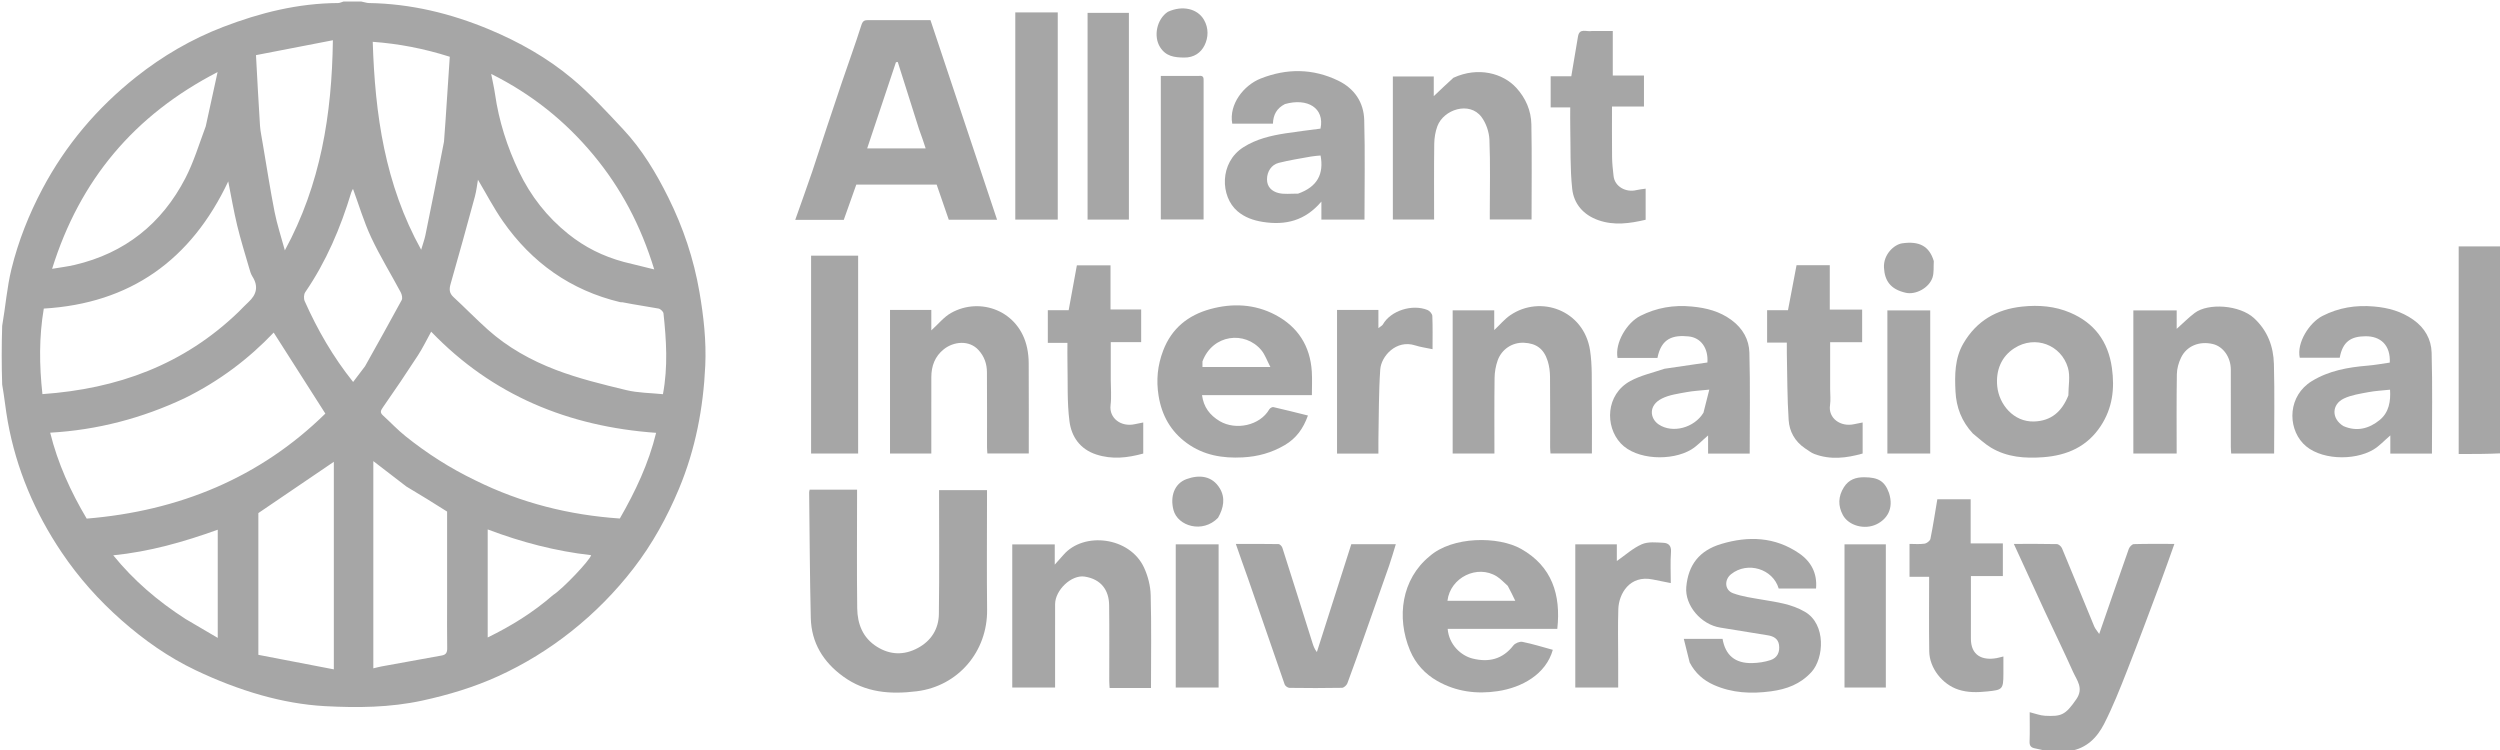
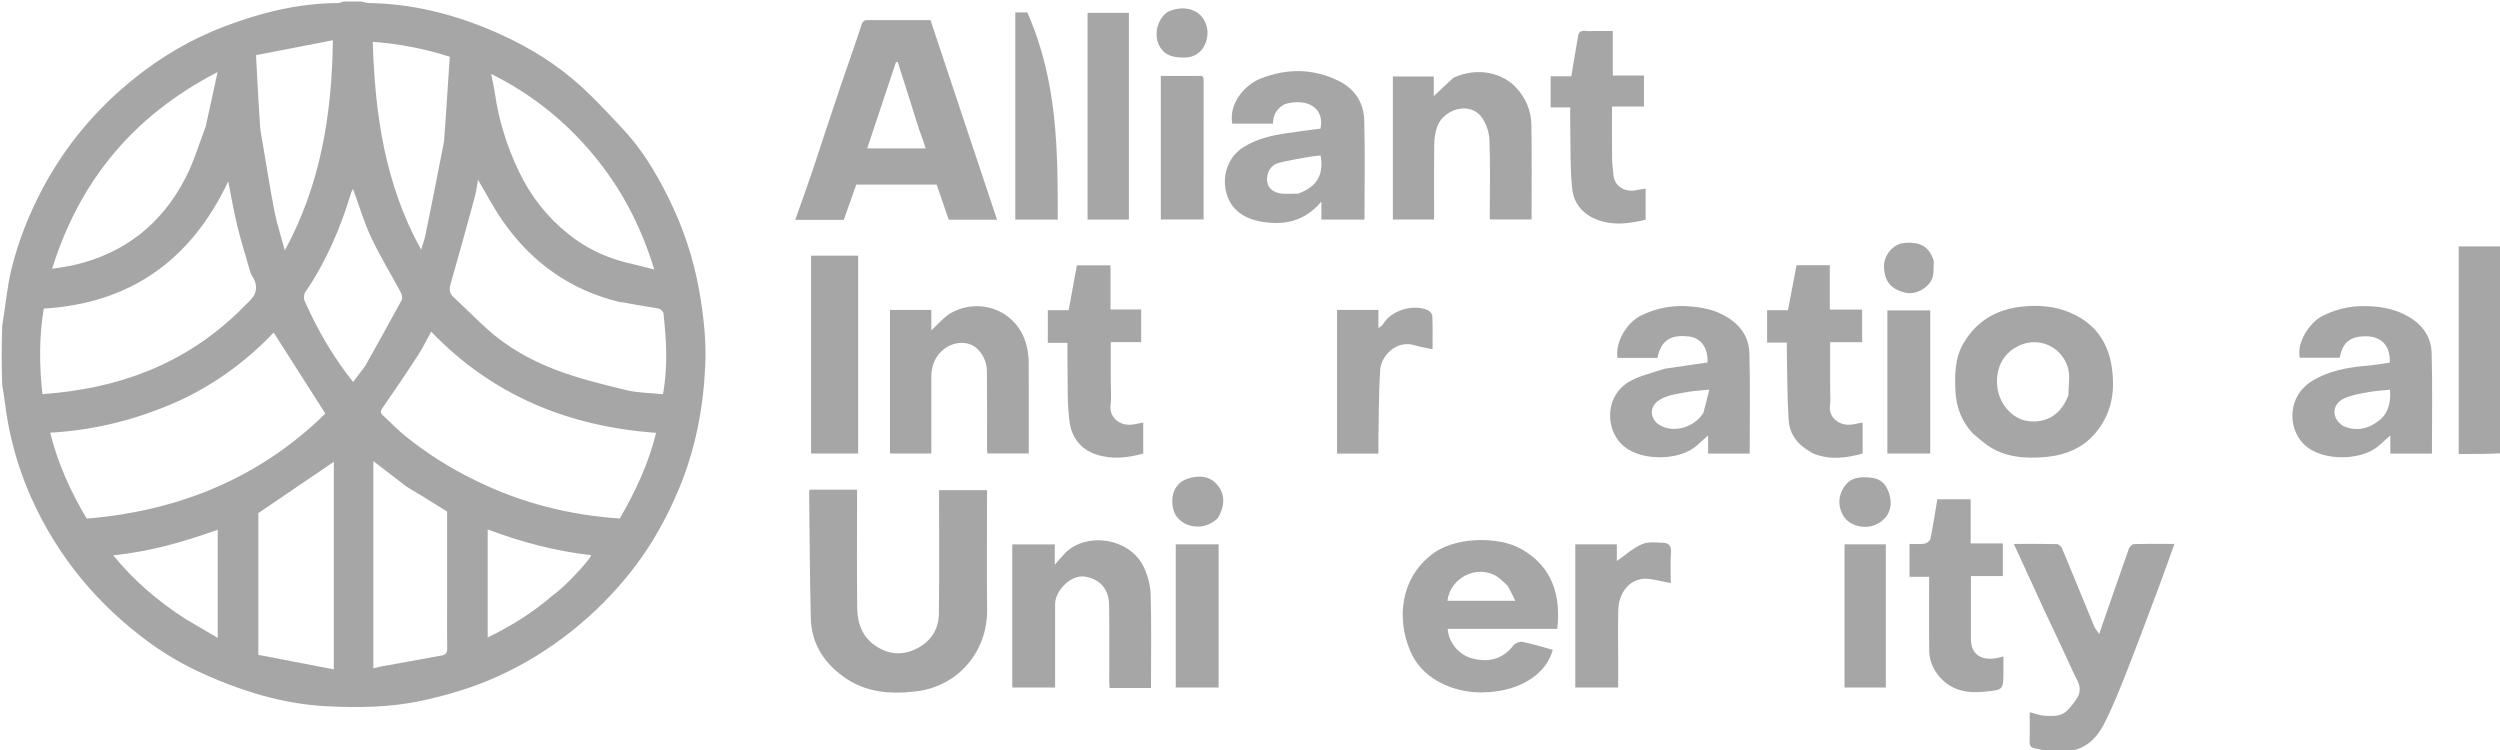
<svg xmlns="http://www.w3.org/2000/svg" width="200" height="60" viewBox="0 0 200 60" fill="none">
  <g clip-path="url(#clip0_1587_1763)">
    <path d="M28.904 0.124C29.145 0.165 29.328 0.24 29.513 0.243C32.872 0.297 36.074 1.075 39.16 2.365C41.537 3.359 43.78 4.625 45.752 6.271C47.228 7.504 48.54 8.942 49.859 10.35C51.365 11.959 52.494 13.844 53.469 15.809C54.656 18.201 55.499 20.71 55.955 23.355C56.292 25.311 56.511 27.274 56.421 29.249C56.267 32.644 55.634 35.953 54.317 39.104C53.37 41.369 52.191 43.514 50.692 45.456C49.238 47.341 47.575 49.029 45.698 50.516C43.891 51.947 41.952 53.139 39.867 54.09C37.919 54.978 35.88 55.591 33.784 56.047C31.201 56.608 28.587 56.632 25.985 56.491C24.273 56.398 22.542 56.079 20.889 55.613C19.095 55.107 17.331 54.419 15.646 53.616C13.484 52.587 11.528 51.211 9.718 49.614C7.892 48.003 6.294 46.211 4.936 44.195C2.784 41.001 1.308 37.525 0.622 33.728C0.446 32.755 0.353 31.767 0.174 30.765C0.124 29.212 0.124 27.681 0.174 26.07C0.446 24.496 0.559 22.975 0.918 21.515C1.466 19.286 2.309 17.159 3.391 15.116C5.262 11.584 7.788 8.614 10.899 6.149C13.008 4.479 15.324 3.127 17.843 2.158C20.806 1.018 23.85 0.259 27.048 0.243C27.191 0.242 27.333 0.165 27.476 0.124C27.933 0.124 28.39 0.124 28.904 0.124ZM38.044 38.436C41.691 40.245 45.56 41.207 49.586 41.481C50.833 39.31 51.892 37.079 52.489 34.627C45.481 34.126 39.394 31.631 34.494 26.534C34.136 27.181 33.823 27.834 33.431 28.437C32.526 29.831 31.596 31.209 30.644 32.571C30.457 32.839 30.374 32.996 30.639 33.236C31.244 33.785 31.806 34.389 32.443 34.898C34.153 36.266 35.986 37.449 38.044 38.436ZM14.774 31.854C11.364 33.463 7.782 34.4 4.015 34.615C4.618 37.058 5.648 39.323 6.935 41.489C14.336 40.878 20.802 38.217 26.028 33.087C24.611 30.864 23.255 28.738 21.895 26.606C19.902 28.702 17.55 30.487 14.774 31.854ZM49.795 24.181C49.733 24.178 49.669 24.186 49.61 24.172C45.653 23.224 42.549 21.016 40.233 17.701C39.489 16.635 38.887 15.47 38.236 14.378C38.164 14.787 38.115 15.269 37.989 15.731C37.357 18.061 36.716 20.388 36.05 22.709C35.928 23.135 35.933 23.447 36.279 23.766C37.202 24.618 38.079 25.522 39.014 26.36C40.616 27.797 42.491 28.836 44.473 29.592C46.29 30.286 48.202 30.748 50.097 31.207C51.048 31.438 52.056 31.433 53.036 31.535C53.446 29.319 53.306 27.194 53.079 25.072C53.063 24.925 52.837 24.713 52.681 24.684C51.753 24.512 50.816 24.385 49.795 24.181ZM19.122 24.917C19.37 24.669 19.61 24.412 19.868 24.175C20.529 23.571 20.695 22.905 20.189 22.113C20.063 21.916 20 21.673 19.933 21.444C19.606 20.312 19.252 19.186 18.976 18.042C18.699 16.895 18.502 15.728 18.259 14.512C15.281 20.82 10.412 24.274 3.503 24.687C3.117 26.97 3.141 29.206 3.394 31.53C9.369 31.109 14.693 29.207 19.122 24.917ZM20.669 49.029C20.669 50.102 20.669 51.174 20.669 52.387C22.665 52.771 24.658 53.155 26.707 53.549C26.707 47.888 26.707 42.387 26.707 36.943C24.738 38.281 22.756 39.628 20.669 41.046C20.669 43.535 20.669 46.22 20.669 49.029ZM32.508 38.92C31.623 38.24 30.739 37.56 29.866 36.888C29.866 42.407 29.866 47.912 29.866 53.466C30.127 53.405 30.338 53.347 30.554 53.308C32.15 53.015 33.746 52.723 35.344 52.439C35.694 52.377 35.781 52.187 35.776 51.846C35.756 50.628 35.768 49.409 35.768 48.191C35.768 45.735 35.768 43.279 35.768 40.926C34.666 40.232 33.632 39.582 32.508 38.92ZM16.461 10.101C16.767 8.697 17.074 7.293 17.407 5.766C10.754 9.201 6.393 14.37 4.168 21.506C4.832 21.393 5.409 21.325 5.971 21.193C9.992 20.252 12.944 17.898 14.831 14.253C15.495 12.967 15.92 11.558 16.461 10.101ZM49.913 20.957C50.661 21.141 51.41 21.325 52.338 21.553C51.266 18.043 49.68 15.044 47.452 12.368C45.206 9.673 42.542 7.535 39.294 5.913C39.413 6.53 39.529 7.018 39.6 7.512C39.911 9.687 40.575 11.76 41.518 13.729C42.453 15.682 43.763 17.359 45.472 18.726C46.776 19.769 48.216 20.498 49.913 20.957ZM21.04 11.612C21.345 13.396 21.618 15.186 21.968 16.961C22.167 17.964 22.493 18.942 22.788 20.029C25.657 14.75 26.55 9.159 26.631 3.219C24.524 3.627 22.529 4.014 20.479 4.411C20.589 6.395 20.68 8.233 20.801 10.07C20.832 10.549 20.953 11.023 21.04 11.612ZM35.52 11.331C35.563 10.742 35.609 10.153 35.648 9.563C35.762 7.874 35.873 6.184 35.982 4.54C33.891 3.878 31.899 3.498 29.819 3.345C30.001 9.16 30.791 14.74 33.693 19.981C33.836 19.495 33.961 19.161 34.032 18.817C34.534 16.361 35.026 13.902 35.52 11.331ZM29.203 29.301C30.186 27.538 31.177 25.78 32.136 24.005C32.218 23.853 32.151 23.559 32.057 23.383C31.275 21.917 30.398 20.497 29.695 18.995C29.105 17.735 28.709 16.385 28.24 15.111C28.219 15.155 28.139 15.271 28.099 15.4C27.243 18.231 26.099 20.926 24.418 23.377C24.3 23.549 24.289 23.895 24.377 24.093C25.398 26.383 26.639 28.544 28.25 30.558C28.569 30.139 28.86 29.758 29.203 29.301ZM44.249 47.601C45.017 47.116 47.202 44.812 47.29 44.414C44.46 44.094 41.724 43.38 39.016 42.354C39.016 45.253 39.016 48.085 39.016 50.998C40.905 50.073 42.635 49.01 44.249 47.601ZM14.85 49.523C15.686 50.014 16.523 50.505 17.419 51.032C17.419 48.084 17.419 45.254 17.419 42.377C14.69 43.359 11.954 44.136 9.06 44.425C10.697 46.44 12.619 48.087 14.85 49.523Z" fill="#A6A6A6" />
    <path d="M163.918 60.124C163.523 60.041 163.188 59.942 162.846 59.88C162.525 59.823 162.352 59.709 162.366 59.332C162.396 58.573 162.375 57.812 162.375 56.976C162.825 57.085 163.206 57.241 163.594 57.261C164.905 57.327 165.225 57.217 166.107 55.935C166.716 55.049 166.145 54.425 165.841 53.742C165.107 52.099 164.314 50.482 163.557 48.849C162.744 47.096 161.944 45.336 161.107 43.513C162.297 43.513 163.424 43.501 164.55 43.528C164.692 43.531 164.896 43.712 164.958 43.858C165.827 45.937 166.673 48.026 167.536 50.108C167.614 50.298 167.764 50.459 167.936 50.717C168.754 48.353 169.518 46.131 170.302 43.916C170.359 43.754 170.562 43.535 170.703 43.53C171.751 43.498 172.801 43.513 173.951 43.513C173.566 44.586 173.217 45.596 172.842 46.597C171.961 48.949 171.088 51.305 170.17 53.643C169.603 55.087 169.03 56.538 168.325 57.917C167.776 58.992 166.941 59.861 165.609 60.078C165.054 60.124 164.515 60.124 163.918 60.124Z" fill="#A6A6A6" />
    <path d="M200.125 36.264C198.993 36.322 197.862 36.322 196.695 36.322C196.695 30.787 196.695 25.284 196.695 19.711C197.797 19.711 198.903 19.711 200.067 19.711C200.125 25.209 200.125 30.708 200.125 36.264Z" fill="#A6A6A6" />
    <path d="M64.972 13.746C65.758 11.35 66.535 9.001 67.327 6.657C67.85 5.108 68.415 3.572 68.909 2.013C69.018 1.669 69.159 1.607 69.458 1.608C71.106 1.615 72.754 1.612 74.438 1.612C76.208 6.918 77.979 12.224 79.765 17.578C78.429 17.578 77.177 17.578 75.902 17.578C75.58 16.645 75.257 15.709 74.932 14.767C72.784 14.767 70.644 14.767 68.504 14.767C68.168 15.712 67.837 16.645 67.502 17.588C66.271 17.588 65.038 17.588 63.619 17.588C64.085 16.279 64.527 15.038 64.972 13.746ZM73.521 10.329C72.954 8.537 72.387 6.746 71.82 4.955C71.772 4.963 71.724 4.972 71.675 4.98C70.906 7.282 70.138 9.584 69.374 11.871C70.914 11.871 72.451 11.871 74.053 11.871C73.884 11.355 73.73 10.884 73.521 10.329Z" fill="#A6A6A6" />
    <path d="M66.955 39.174C67.509 39.174 68.001 39.174 68.565 39.174C68.565 39.422 68.565 39.641 68.565 39.859C68.565 42.791 68.54 45.724 68.577 48.655C68.594 49.911 69.016 51.026 70.152 51.738C71.219 52.407 72.327 52.43 73.421 51.844C74.492 51.272 75.094 50.32 75.11 49.124C75.153 45.833 75.125 42.542 75.125 39.212C76.479 39.212 77.683 39.212 78.961 39.212C78.961 39.421 78.961 39.64 78.961 39.859C78.961 42.832 78.935 45.805 78.968 48.778C79.006 52.119 76.658 54.89 73.34 55.302C71.231 55.564 69.242 55.417 67.458 54.122C65.859 52.962 64.909 51.424 64.863 49.433C64.784 46.078 64.772 42.722 64.732 39.366C64.732 39.327 64.748 39.288 64.771 39.174C65.468 39.174 66.181 39.174 66.955 39.174Z" fill="#A6A6A6" />
-     <path d="M97.578 33.693C98.871 34.45 100.793 34.048 101.546 32.743C101.6 32.649 101.777 32.547 101.87 32.568C102.779 32.774 103.682 33.006 104.635 33.241C104.26 34.29 103.701 35.067 102.783 35.606C101.737 36.22 100.642 36.526 99.424 36.591C97.792 36.678 96.279 36.417 94.948 35.45C93.669 34.521 92.943 33.244 92.688 31.67C92.486 30.42 92.599 29.24 93.051 28.051C93.731 26.263 95.055 25.214 96.813 24.729C98.582 24.242 100.372 24.315 102.029 25.19C103.833 26.143 104.818 27.68 104.945 29.732C104.983 30.342 104.951 30.957 104.951 31.611C101.996 31.611 99.095 31.611 96.162 31.611C96.287 32.562 96.773 33.208 97.578 33.693ZM96.197 28.913C96.197 29.063 96.197 29.213 96.197 29.362C97.979 29.362 99.707 29.362 101.632 29.362C101.361 28.849 101.204 28.371 100.905 28.012C99.602 26.454 97.017 26.729 96.197 28.913Z" fill="#A6A6A6" />
    <path d="M114.364 44.503C116.191 42.889 119.861 42.881 121.69 43.913C124.154 45.303 124.885 47.575 124.584 50.308C121.66 50.308 118.738 50.308 115.814 50.308C115.912 51.571 116.877 52.45 117.796 52.681C119.092 53.007 120.206 52.75 121.068 51.638C121.21 51.455 121.575 51.305 121.795 51.349C122.614 51.514 123.416 51.766 124.225 51.986C123.673 53.953 121.74 55.005 119.826 55.292C118.121 55.548 116.49 55.334 114.984 54.479C114 53.919 113.242 53.09 112.804 52.044C111.686 49.371 112.142 46.317 114.364 44.503ZM120.62 46.868C120.329 46.614 120.066 46.316 119.743 46.113C118.195 45.141 116.02 46.189 115.796 48.062C117.576 48.062 119.358 48.062 121.221 48.062C121.021 47.647 120.851 47.292 120.62 46.868Z" fill="#A6A6A6" />
    <path d="M157.825 34.677C156.926 33.706 156.502 32.58 156.439 31.319C156.373 29.995 156.377 28.667 157.07 27.477C158.118 25.68 159.699 24.746 161.774 24.527C163.109 24.386 164.394 24.494 165.607 25.009C167.543 25.832 168.655 27.307 168.953 29.438C169.186 31.103 168.996 32.643 168.071 34.062C166.984 35.728 165.382 36.435 163.454 36.577C161.992 36.684 160.573 36.582 159.288 35.816C158.774 35.509 158.331 35.081 157.825 34.677ZM165.469 31.633C165.469 30.893 165.635 30.103 165.435 29.422C164.896 27.59 162.819 26.789 161.158 27.85C160.104 28.522 159.651 29.634 159.78 30.914C159.925 32.35 161.083 33.766 162.718 33.719C164.082 33.68 164.945 32.946 165.469 31.633Z" fill="#A6A6A6" />
    <path d="M102.797 8.325C102.132 8.661 101.859 9.189 101.834 9.891C100.748 9.891 99.662 9.891 98.579 9.891C98.302 8.341 99.496 6.819 100.859 6.281C102.932 5.463 105.021 5.467 107.054 6.451C108.358 7.083 109.098 8.185 109.138 9.603C109.211 12.243 109.159 14.886 109.159 17.566C108.009 17.566 106.887 17.566 105.711 17.566C105.711 17.112 105.711 16.65 105.711 16.127C104.423 17.648 102.854 18.047 101.013 17.751C100.253 17.629 99.572 17.385 99.003 16.902C97.618 15.727 97.538 13.009 99.469 11.78C100.505 11.121 101.667 10.848 102.855 10.665C103.787 10.522 104.723 10.412 105.64 10.29C105.988 8.634 104.588 7.814 102.797 8.325ZM103.844 15.492C105.41 14.94 105.917 13.899 105.646 12.44C105.387 12.467 105.128 12.477 104.875 12.524C104.014 12.681 103.146 12.815 102.298 13.029C101.704 13.179 101.366 13.736 101.36 14.331C101.352 14.963 101.762 15.309 102.269 15.44C102.733 15.559 103.248 15.485 103.844 15.492Z" fill="#A6A6A6" />
    <path d="M189.229 26.901C188.097 26.909 187.414 27.313 187.178 28.618C186.112 28.618 185.044 28.618 183.981 28.618C183.72 27.424 184.745 25.809 185.798 25.274C187.11 24.608 188.457 24.391 189.923 24.52C191.079 24.621 192.109 24.909 193.062 25.577C193.992 26.228 194.5 27.148 194.53 28.21C194.605 30.889 194.555 33.572 194.555 36.288C193.44 36.288 192.36 36.288 191.226 36.288C191.226 35.826 191.226 35.364 191.226 34.834C190.735 35.252 190.349 35.682 189.877 35.965C188.329 36.895 185.494 36.813 184.239 35.469C182.977 34.119 183.053 31.65 184.943 30.491C186.316 29.65 187.846 29.381 189.418 29.251C190.013 29.201 190.603 29.09 191.182 29.008C191.253 27.602 190.432 26.883 189.229 26.901ZM187.474 34.087C188.545 34.555 189.531 34.291 190.375 33.601C191.125 32.987 191.262 32.09 191.203 31.175C190.587 31.242 190.019 31.267 189.466 31.373C188.806 31.499 188.113 31.597 187.516 31.88C186.528 32.349 186.496 33.492 187.474 34.087Z" fill="#A6A6A6" />
    <path d="M133.162 29.5C134.031 29.375 134.846 29.253 135.661 29.133C135.975 29.086 136.289 29.043 136.593 29C136.674 27.866 136.085 27.015 135.09 26.913C133.863 26.788 132.904 27.042 132.596 28.636C131.634 28.636 130.666 28.636 129.699 28.636C129.599 28.636 129.498 28.636 129.405 28.636C129.175 27.421 130.156 25.809 131.219 25.273C132.532 24.611 133.878 24.384 135.344 24.522C136.516 24.633 137.571 24.9 138.533 25.613C139.427 26.275 139.923 27.172 139.951 28.209C140.024 30.889 139.976 33.571 139.976 36.287C138.861 36.287 137.781 36.287 136.647 36.287C136.647 35.826 136.647 35.364 136.647 34.834C136.156 35.252 135.77 35.681 135.298 35.965C133.75 36.895 130.915 36.813 129.66 35.469C128.383 34.102 128.455 31.557 130.426 30.482C131.253 30.032 132.21 29.822 133.162 29.5ZM136.277 33.018C136.43 32.41 136.584 31.802 136.744 31.17C136.029 31.246 135.462 31.269 134.911 31.373C134.25 31.497 133.551 31.585 132.961 31.878C131.844 32.431 131.997 33.485 132.695 33.955C133.797 34.696 135.537 34.233 136.277 33.018Z" fill="#A6A6A6" />
-     <path d="M170.668 34.091C170.668 30.975 170.668 27.921 170.668 24.83C171.819 24.83 172.941 24.83 174.135 24.83C174.135 25.301 174.135 25.779 174.135 26.309C174.659 25.842 175.091 25.401 175.578 25.035C176.663 24.22 179.181 24.395 180.328 25.457C181.414 26.463 181.875 27.721 181.913 29.119C181.977 31.491 181.93 33.866 181.93 36.281C180.789 36.281 179.667 36.281 178.495 36.281C178.486 36.123 178.467 35.946 178.466 35.769C178.464 33.703 178.466 31.638 178.465 29.573C178.464 28.577 177.858 27.718 177.024 27.521C175.947 27.268 174.933 27.673 174.483 28.613C174.29 29.015 174.156 29.486 174.149 29.929C174.114 32.033 174.133 34.138 174.133 36.282C172.988 36.282 171.866 36.282 170.668 36.282C170.668 35.581 170.668 34.867 170.668 34.091Z" fill="#A6A6A6" />
    <path d="M90.225 55.041C89.713 55.041 89.262 55.041 88.77 55.041C88.758 54.836 88.74 54.658 88.74 54.48C88.738 52.456 88.756 50.433 88.731 48.41C88.717 47.253 88.126 46.337 86.772 46.127C85.718 45.964 84.411 47.203 84.408 48.337C84.403 50.545 84.407 52.752 84.407 55.001C83.264 55.001 82.142 55.001 80.981 55.001C80.981 51.208 80.981 47.4 80.981 43.552C82.087 43.552 83.208 43.552 84.38 43.552C84.38 44.042 84.38 44.547 84.38 45.171C84.666 44.851 84.875 44.624 85.076 44.39C86.702 42.507 90.388 42.942 91.525 45.412C91.835 46.084 92.036 46.865 92.055 47.603C92.12 50.055 92.08 52.511 92.08 55.041C91.465 55.041 90.875 55.041 90.225 55.041Z" fill="#A6A6A6" />
    <path d="M116.273 6.222C118.263 5.309 120.238 5.866 121.298 7.019C122.059 7.847 122.49 8.85 122.51 9.957C122.557 12.475 122.525 14.995 122.525 17.558C121.432 17.558 120.351 17.558 119.183 17.558C119.183 17.39 119.183 17.194 119.183 16.997C119.183 15.056 119.234 13.113 119.154 11.175C119.128 10.556 118.888 9.853 118.519 9.359C117.562 8.082 115.489 8.75 114.989 10.098C114.825 10.54 114.746 11.037 114.739 11.51C114.713 13.512 114.728 15.514 114.728 17.56C113.631 17.56 112.551 17.56 111.428 17.56C111.428 13.774 111.428 9.965 111.428 6.115C112.488 6.115 113.569 6.115 114.701 6.115C114.701 6.602 114.701 7.106 114.701 7.693C115.255 7.167 115.742 6.704 116.273 6.222Z" fill="#A6A6A6" />
    <path d="M72.527 24.793C73.204 24.793 73.819 24.793 74.505 24.793C74.505 25.342 74.505 25.861 74.505 26.43C75.071 25.92 75.509 25.36 76.081 25.038C78.425 23.718 81.546 24.863 82.172 27.845C82.254 28.238 82.294 28.647 82.296 29.049C82.308 31.444 82.302 33.839 82.302 36.278C81.208 36.278 80.127 36.278 78.99 36.278C78.981 36.13 78.962 35.954 78.962 35.777C78.96 33.774 78.97 31.77 78.955 29.767C78.95 29.11 78.749 28.521 78.286 28.009C77.531 27.174 76.28 27.324 75.509 27.937C74.787 28.511 74.508 29.284 74.506 30.177C74.502 32.199 74.505 34.221 74.505 36.282C73.401 36.282 72.32 36.282 71.201 36.282C71.201 32.485 71.201 28.677 71.201 24.793C71.615 24.793 72.04 24.793 72.527 24.793Z" fill="#A6A6A6" />
-     <path d="M116.213 28.017C116.213 26.925 116.213 25.895 116.213 24.829C117.325 24.829 118.405 24.829 119.539 24.829C119.539 25.329 119.539 25.832 119.539 26.406C120.003 25.969 120.363 25.531 120.811 25.224C123.23 23.565 126.71 24.818 127.204 28.025C127.39 29.231 127.33 30.478 127.347 31.707C127.367 33.215 127.352 34.722 127.352 36.276C126.261 36.276 125.18 36.276 124.039 36.276C124.031 36.134 124.011 35.958 124.011 35.782C124.009 33.902 124.021 32.023 124.002 30.143C123.998 29.724 123.943 29.29 123.819 28.891C123.504 27.88 122.882 27.467 121.923 27.421C120.971 27.375 120.128 27.952 119.815 28.829C119.657 29.274 119.572 29.767 119.566 30.24C119.539 32.241 119.554 34.243 119.554 36.283C118.449 36.283 117.368 36.283 116.213 36.283C116.213 33.555 116.213 30.817 116.213 28.017Z" fill="#A6A6A6" />
-     <path d="M135.174 52.999C135.007 52.356 134.861 51.756 134.703 51.107C135.798 51.107 136.8 51.107 137.804 51.107C138.029 52.418 138.806 53.078 140.175 53.047C140.668 53.036 141.178 52.961 141.645 52.807C142.197 52.627 142.404 52.146 142.321 51.584C142.248 51.095 141.881 50.898 141.428 50.825C140.16 50.621 138.894 50.406 137.626 50.208C136.075 49.966 134.773 48.421 134.902 46.961C135.06 45.178 135.953 44.041 137.693 43.518C139.872 42.864 141.996 42.942 143.93 44.267C144.88 44.918 145.392 45.85 145.283 47.082C144.267 47.082 143.283 47.082 142.296 47.082C141.833 45.505 139.802 44.887 138.489 45.933C137.929 46.378 137.964 47.208 138.641 47.457C139.38 47.729 140.185 47.834 140.968 47.97C142.147 48.174 143.319 48.315 144.397 48.946C146.103 49.944 145.921 52.663 144.916 53.763C144.033 54.729 142.942 55.137 141.676 55.306C140.098 55.517 138.58 55.449 137.11 54.797C136.275 54.426 135.621 53.86 135.174 52.999Z" fill="#A6A6A6" />
-     <path d="M99.842 46.282C99.507 45.356 99.2 44.473 98.867 43.514C100.033 43.514 101.157 43.506 102.28 43.527C102.388 43.529 102.55 43.698 102.589 43.82C103.398 46.348 104.192 48.881 104.99 51.412C105.069 51.662 105.151 51.912 105.35 52.165C106.265 49.3 107.179 46.434 108.104 43.536C109.238 43.536 110.408 43.536 111.665 43.536C111.482 44.127 111.324 44.692 111.132 45.246C110.497 47.074 109.851 48.899 109.206 50.723C108.74 52.04 108.278 53.358 107.789 54.666C107.73 54.822 107.51 55.022 107.361 55.025C105.96 55.052 104.557 55.049 103.156 55.029C103.023 55.027 102.816 54.88 102.773 54.755C101.794 51.949 100.834 49.136 99.842 46.282Z" fill="#A6A6A6" />
    <path d="M144.394 35.861C143.572 35.301 143.152 34.499 143.093 33.613C142.974 31.833 142.987 30.044 142.947 28.258C142.941 27.993 142.946 27.728 142.946 27.41C142.408 27.41 141.904 27.41 141.369 27.41C141.369 26.523 141.369 25.688 141.369 24.817C141.909 24.817 142.437 24.817 143.039 24.817C143.268 23.609 143.494 22.42 143.723 21.217C144.605 21.217 145.467 21.217 146.382 21.217C146.382 22.382 146.382 23.548 146.382 24.766C147.266 24.766 148.1 24.766 148.972 24.766C148.972 25.653 148.972 26.488 148.972 27.377C148.149 27.377 147.315 27.377 146.412 27.377C146.412 28.66 146.412 29.89 146.412 31.121C146.412 31.554 146.465 31.996 146.401 32.42C146.246 33.445 147.231 34.185 148.346 33.932C148.541 33.888 148.737 33.853 149.011 33.798C149.011 34.263 149.011 34.67 149.011 35.077C149.011 35.467 149.011 35.858 149.011 36.282C147.71 36.651 146.427 36.804 145.142 36.316C144.887 36.22 144.667 36.033 144.394 35.861Z" fill="#A6A6A6" />
    <path d="M91.46 35.322C91.46 35.67 91.46 35.958 91.46 36.284C90.201 36.63 88.971 36.775 87.701 36.359C86.392 35.931 85.714 34.924 85.557 33.7C85.359 32.161 85.433 30.587 85.397 29.027C85.385 28.512 85.395 27.997 85.395 27.428C84.874 27.428 84.37 27.428 83.826 27.428C83.826 26.54 83.826 25.705 83.826 24.816C84.359 24.816 84.906 24.816 85.493 24.816C85.717 23.594 85.932 22.416 86.15 21.225C87.054 21.225 87.932 21.225 88.842 21.225C88.842 22.402 88.842 23.552 88.842 24.758C89.664 24.758 90.458 24.758 91.293 24.758C91.293 25.645 91.293 26.48 91.293 27.37C90.522 27.37 89.728 27.37 88.861 27.37C88.861 28.406 88.861 29.389 88.861 30.372C88.861 31.054 88.928 31.744 88.845 32.416C88.717 33.45 89.68 34.184 90.794 33.933C90.988 33.889 91.185 33.853 91.46 33.798C91.46 34.325 91.46 34.794 91.46 35.322Z" fill="#A6A6A6" />
    <path d="M160.272 53.92C160.272 55.167 160.172 55.191 158.989 55.314C158.191 55.397 157.432 55.417 156.67 55.169C155.387 54.75 154.359 53.448 154.339 52.112C154.31 50.142 154.331 48.17 154.331 46.145C153.726 46.145 153.264 46.145 152.762 46.145C152.762 45.258 152.762 44.423 152.762 43.512C153.152 43.512 153.563 43.552 153.958 43.494C154.138 43.468 154.401 43.27 154.434 43.11C154.646 42.068 154.805 41.016 154.986 39.943C155.868 39.943 156.744 39.943 157.653 39.943C157.653 41.119 157.653 42.27 157.653 43.474C158.516 43.474 159.35 43.474 160.228 43.474C160.228 44.361 160.228 45.196 160.228 46.085C159.421 46.085 158.587 46.085 157.673 46.085C157.673 47.016 157.673 47.895 157.673 48.774C157.673 49.538 157.679 50.302 157.672 51.066C157.658 52.462 158.61 52.853 159.735 52.648C159.89 52.619 160.043 52.574 160.272 52.517C160.272 53.004 160.272 53.432 160.272 53.92Z" fill="#A6A6A6" />
    <path d="M127.362 2.479C127.954 2.479 128.487 2.479 129.022 2.479C129.022 3.674 129.022 4.83 129.022 6.04C129.807 6.04 130.641 6.04 131.517 6.04C131.517 6.885 131.517 7.678 131.517 8.525C130.706 8.525 129.872 8.525 128.96 8.525C128.96 9.91 128.949 11.242 128.966 12.574C128.972 13.079 129.029 13.584 129.086 14.087C129.183 14.941 130.083 15.412 130.906 15.21C131.136 15.153 131.376 15.135 131.651 15.093C131.651 15.947 131.651 16.744 131.651 17.581C130.391 17.875 129.131 18.064 127.855 17.61C126.661 17.186 125.905 16.301 125.776 15.107C125.6 13.481 125.657 11.83 125.621 10.189C125.609 9.674 125.619 9.159 125.619 8.59C125.103 8.59 124.599 8.59 124.053 8.59C124.053 7.745 124.053 6.952 124.053 6.103C124.573 6.103 125.118 6.103 125.703 6.103C125.887 5.013 126.065 3.97 126.238 2.926C126.357 2.205 126.922 2.569 127.362 2.479Z" fill="#A6A6A6" />
    <path d="M66.584 20.454C67.302 20.454 67.959 20.454 68.651 20.454C68.651 25.74 68.651 30.994 68.651 36.285C67.414 36.285 66.168 36.285 64.887 36.285C64.887 31.037 64.887 25.783 64.887 20.454C65.426 20.454 65.974 20.454 66.584 20.454Z" fill="#A6A6A6" />
-     <path d="M82.186 0.992C83.026 0.992 83.806 0.992 84.62 0.992C84.62 6.529 84.62 12.03 84.62 17.568C83.5 17.568 82.379 17.568 81.223 17.568C81.223 12.066 81.223 6.564 81.223 0.992C81.522 0.992 81.824 0.992 82.186 0.992Z" fill="#A6A6A6" />
+     <path d="M82.186 0.992C84.62 6.529 84.62 12.03 84.62 17.568C83.5 17.568 82.379 17.568 81.223 17.568C81.223 12.066 81.223 6.564 81.223 0.992C81.522 0.992 81.824 0.992 82.186 0.992Z" fill="#A6A6A6" />
    <path d="M87.006 6.198C87.006 4.446 87.006 2.756 87.006 1.029C88.115 1.029 89.196 1.029 90.312 1.029C90.312 6.526 90.312 12.028 90.312 17.566C89.238 17.566 88.157 17.566 87.006 17.566C87.006 13.8 87.006 10.03 87.006 6.198Z" fill="#A6A6A6" />
    <path d="M129.455 52.934C129.455 53.654 129.455 54.312 129.455 55.005C128.302 55.005 127.179 55.005 126.023 55.005C126.023 51.195 126.023 47.385 126.023 43.544C127.112 43.544 128.193 43.544 129.347 43.544C129.347 44.031 129.347 44.508 129.347 44.882C130.012 44.42 130.625 43.856 131.346 43.54C131.85 43.32 132.504 43.393 133.086 43.425C133.457 43.445 133.718 43.646 133.68 44.15C133.618 44.971 133.663 45.801 133.663 46.647C133.177 46.55 132.703 46.46 132.232 46.361C130.366 45.968 129.506 47.514 129.466 48.72C129.42 50.102 129.455 51.488 129.455 52.934Z" fill="#A6A6A6" />
    <path d="M108.049 24.793C108.807 24.793 109.505 24.793 110.272 24.793C110.272 25.259 110.272 25.696 110.272 26.249C110.459 26.101 110.576 26.051 110.627 25.962C111.262 24.839 112.994 24.307 114.205 24.801C114.374 24.87 114.579 25.105 114.586 25.272C114.623 26.157 114.603 27.045 114.603 27.935C114.13 27.834 113.658 27.774 113.214 27.631C111.681 27.14 110.491 28.516 110.42 29.554C110.292 31.415 110.312 33.286 110.273 35.152C110.265 35.52 110.272 35.888 110.272 36.289C109.156 36.289 108.076 36.289 106.963 36.289C106.963 32.478 106.963 28.671 106.963 24.793C107.302 24.793 107.645 24.793 108.049 24.793Z" fill="#A6A6A6" />
    <path d="M150.99 34.586C150.99 31.306 150.99 28.088 150.99 24.832C152.137 24.832 153.259 24.832 154.418 24.832C154.418 28.63 154.418 32.437 154.418 36.284C153.308 36.284 152.187 36.284 150.99 36.284C150.99 35.746 150.99 35.197 150.99 34.586Z" fill="#A6A6A6" />
    <path d="M95.894 6.074C96.308 6.018 96.289 6.249 96.289 6.49C96.286 10.165 96.287 13.839 96.287 17.558C95.153 17.558 94.031 17.558 92.865 17.558C92.865 13.779 92.865 9.971 92.865 6.074C93.834 6.074 94.834 6.074 95.894 6.074Z" fill="#A6A6A6" />
    <path d="M94.059 45.372C94.059 44.735 94.059 44.16 94.059 43.549C95.21 43.549 96.332 43.549 97.489 43.549C97.489 47.353 97.489 51.161 97.489 55.005C96.372 55.005 95.251 55.005 94.059 55.005C94.059 51.817 94.059 48.626 94.059 45.372Z" fill="#A6A6A6" />
    <path d="M150.867 53.428C150.867 53.983 150.867 54.475 150.867 55.005C149.757 55.005 148.677 55.005 147.561 55.005C147.561 51.201 147.561 47.393 147.561 43.549C148.635 43.549 149.716 43.549 150.867 43.549C150.867 46.819 150.867 50.093 150.867 53.428Z" fill="#A6A6A6" />
    <path d="M151.124 39.448C151.522 40.703 150.95 41.535 150.134 41.937C149.175 42.409 147.89 42.057 147.429 41.203C147.036 40.473 147.044 39.721 147.51 38.982C147.9 38.364 148.458 38.177 149.137 38.18C150.272 38.185 150.78 38.493 151.124 39.448Z" fill="#A6A6A6" />
    <path d="M154.703 20.887C154.674 21.365 154.729 21.817 154.599 22.207C154.327 23.029 153.265 23.602 152.466 23.423C151.212 23.141 150.775 22.437 150.718 21.413C150.659 20.363 151.523 19.558 152.178 19.465C153.554 19.268 154.349 19.7 154.703 20.887Z" fill="#A6A6A6" />
    <path d="M97.443 41.424C96.215 42.696 94.219 42.095 93.879 40.805C93.596 39.733 93.938 38.682 94.93 38.325C95.945 37.959 96.974 38.058 97.582 39.065C98.04 39.824 97.895 40.633 97.443 41.424Z" fill="#A6A6A6" />
    <path d="M93.426 0.946C94.611 0.401 95.805 0.7 96.317 1.584C96.706 2.255 96.672 3.006 96.362 3.629C96.071 4.216 95.519 4.614 94.735 4.605C93.945 4.597 93.269 4.51 92.804 3.768C92.265 2.908 92.534 1.538 93.426 0.946Z" fill="#A6A6A6" />
  </g>
  <defs>
    <clipPath id="clip0_1587_1763">
      <rect width="200" height="60" fill="white" />
    </clipPath>
  </defs>
</svg>